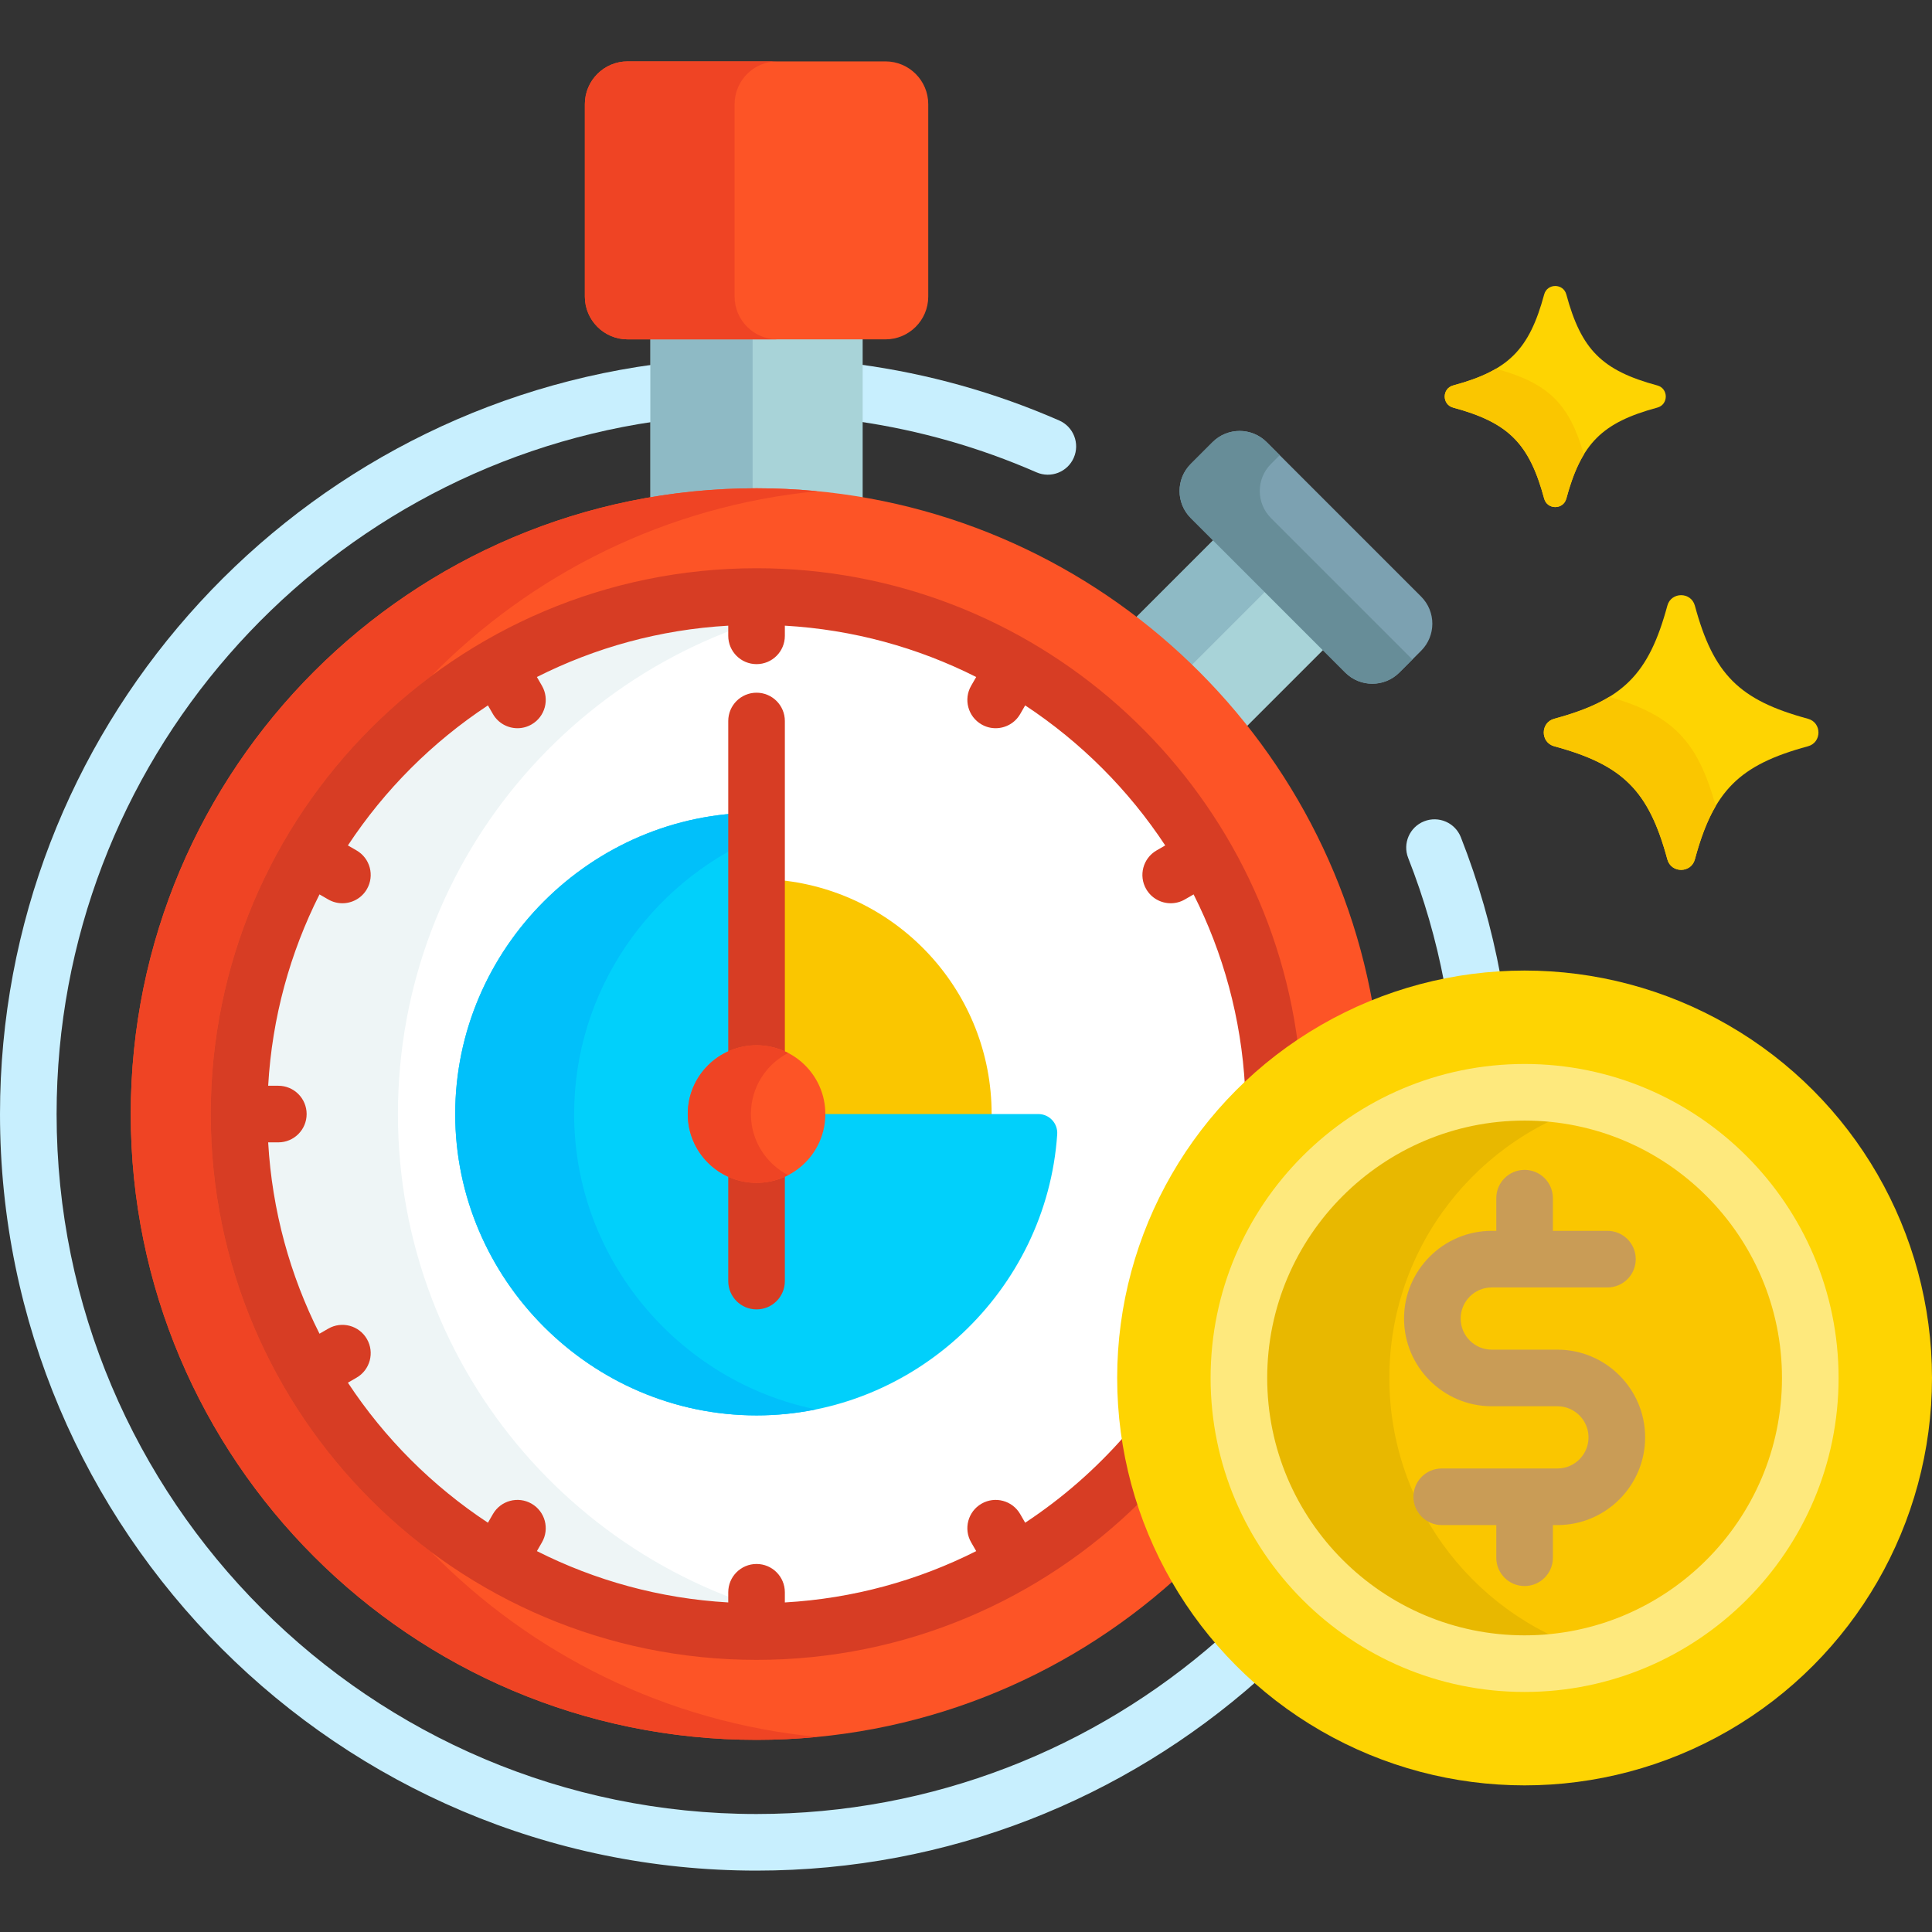
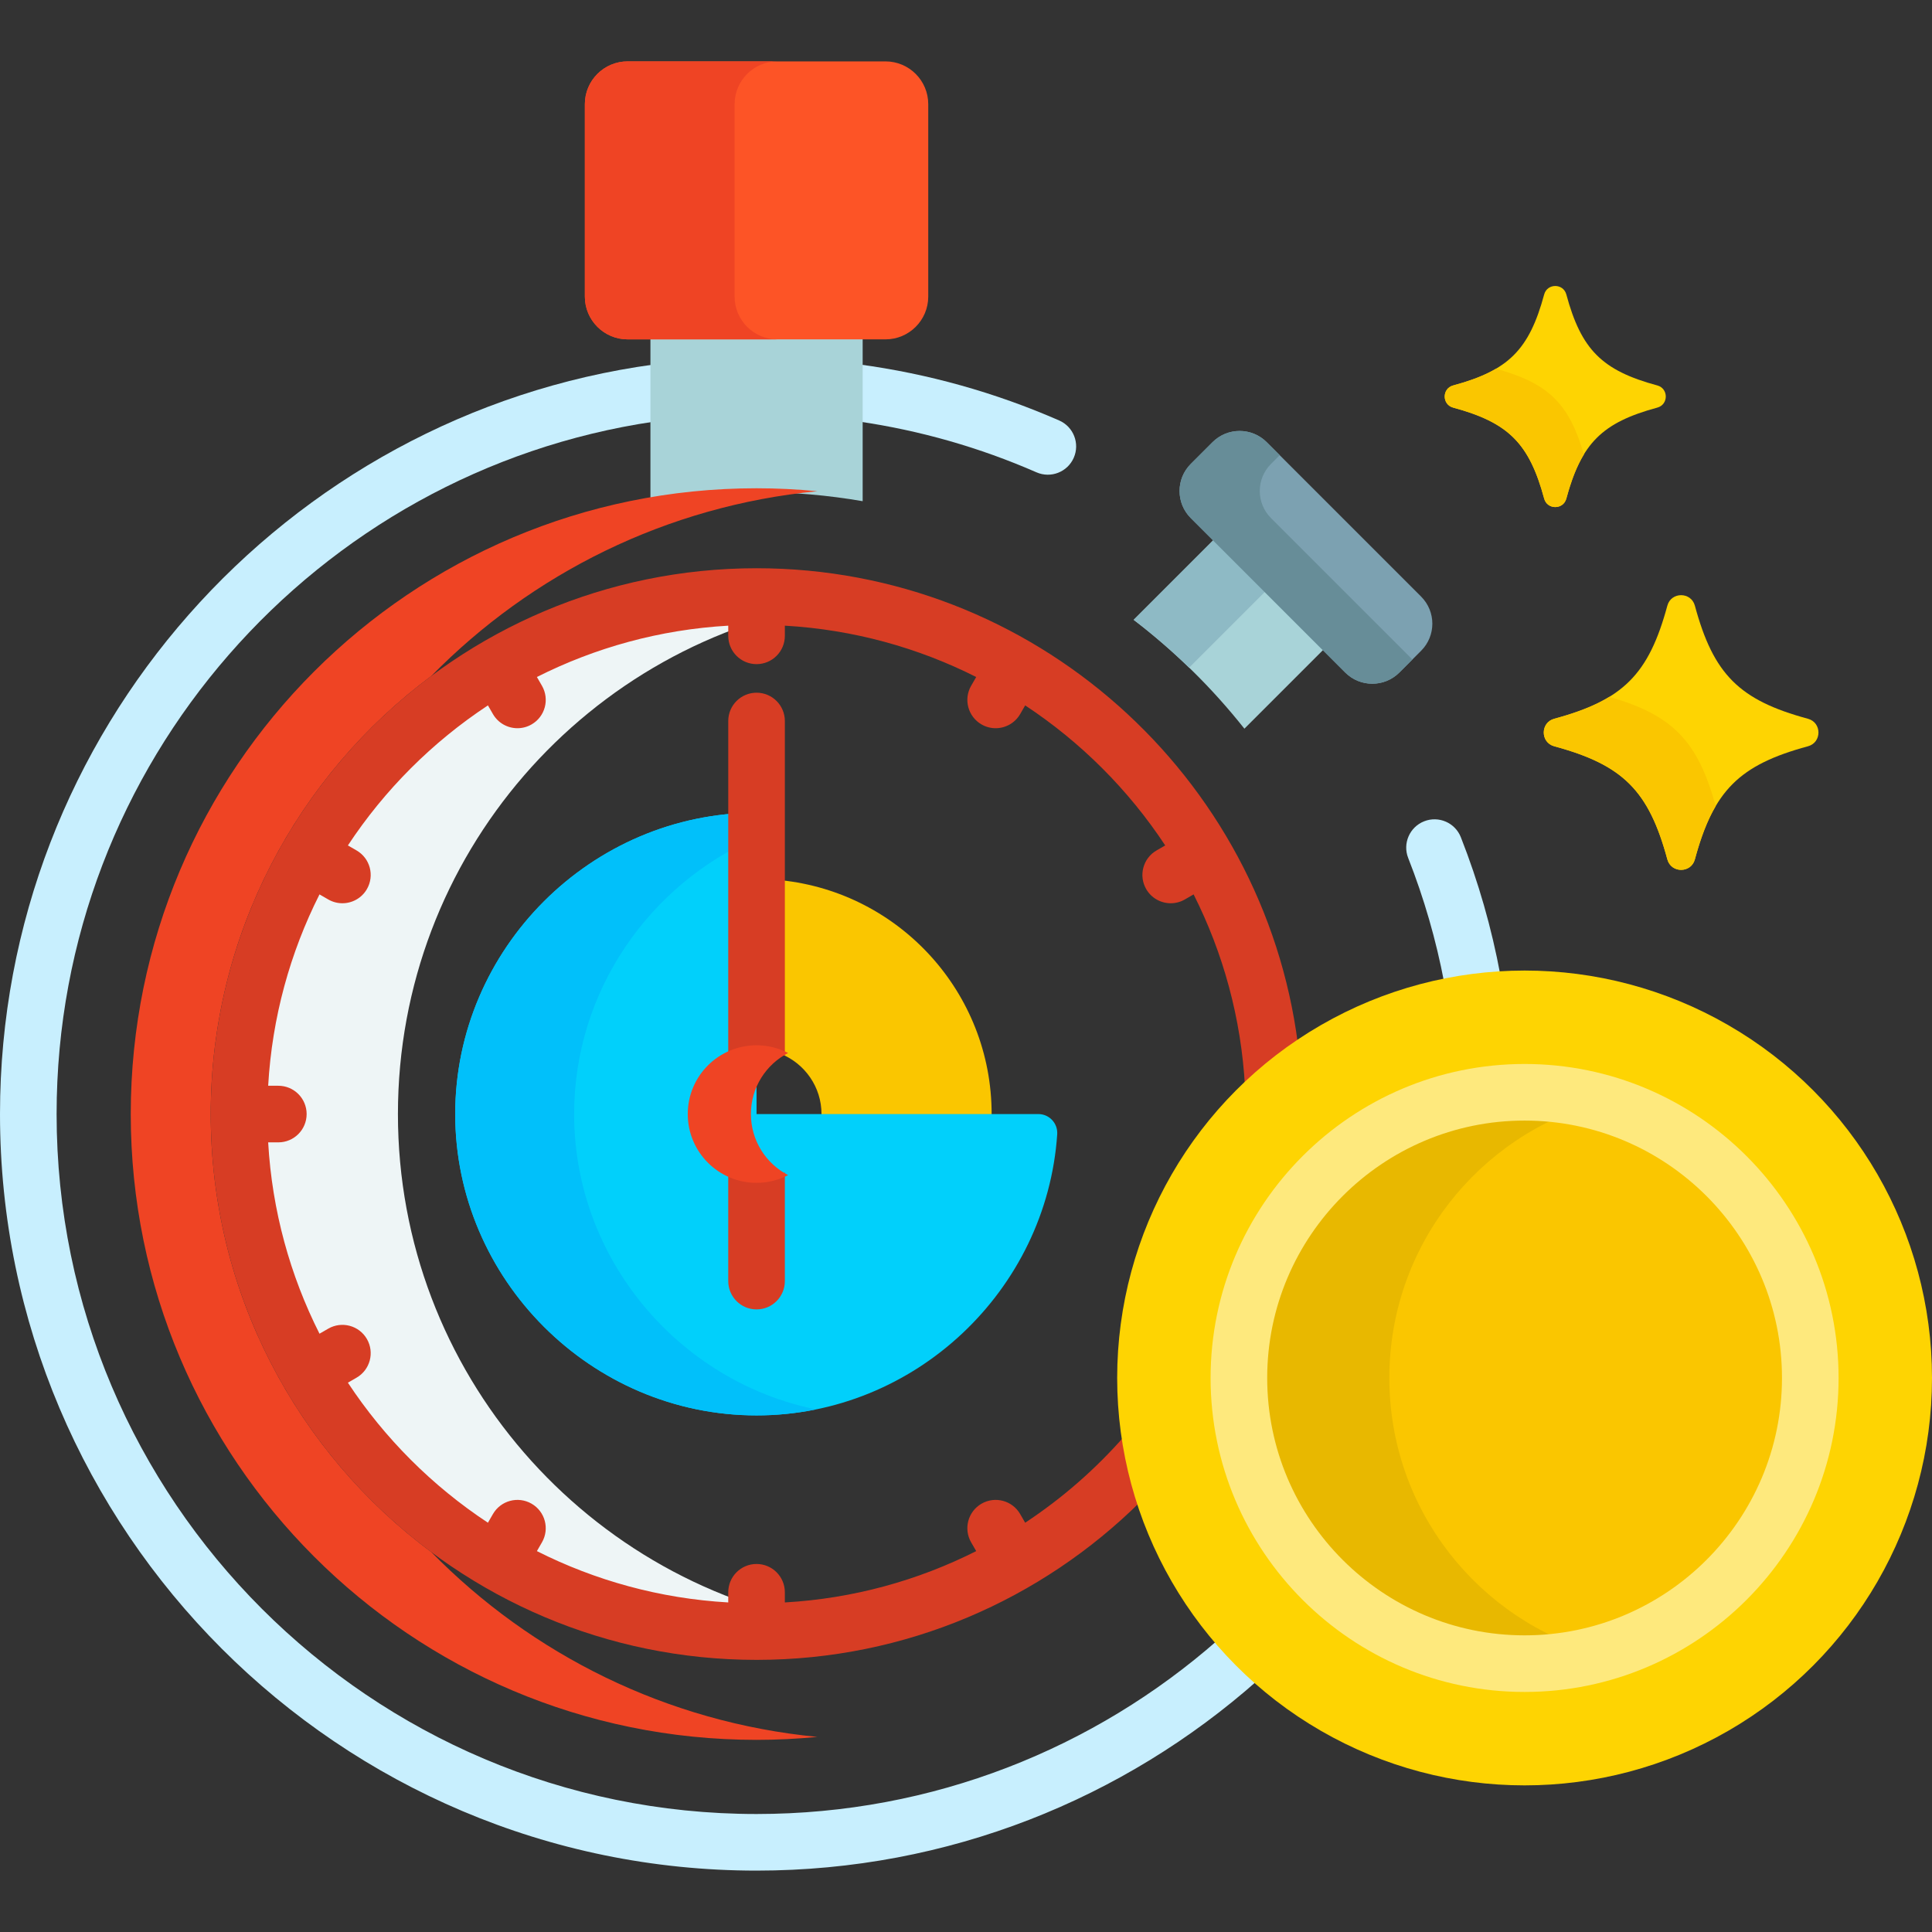
<svg xmlns="http://www.w3.org/2000/svg" id="Capa_1" height="512" viewBox="0 0 512 512" width="512">
  <rect x="0" y="0" width="512" height="512" fill="#333333" stroke="none" />
  <g>
    <g fill="#c8effe">
      <g>
        <path d="m322.743 434.623c-32.668 28.687-75.459 46.108-122.249 46.108-102.282 0-185.494-83.212-185.494-185.494 0-93.07 68.901-170.34 158.372-183.506v-15.147c-97.77 13.281-173.372 97.298-173.372 198.653 0 110.553 89.941 200.494 200.494 200.494 50.882 0 97.389-19.063 132.78-50.409-3.754-3.317-7.274-6.892-10.531-10.699z" />
        <path d="m227.616 111.712c16.2 2.366 31.954 6.857 47.069 13.461 3.795 1.658 8.218-.074 9.876-3.87s-.074-8.217-3.87-9.875c-17.025-7.438-34.794-12.401-53.075-14.865z" />
      </g>
      <path d="m382.716 260.341c4.855-.986 9.829-1.636 14.896-1.938-2.313-12.454-5.804-24.658-10.469-36.52-1.516-3.855-5.87-5.751-9.725-4.234-3.854 1.516-5.751 5.87-4.234 9.725 4.214 10.712 7.394 21.727 9.532 32.967z" />
    </g>
    <g>
      <path d="m172.372 88.936v43.885c9.142-1.578 18.536-2.41 28.122-2.41s18.98.832 28.122 2.41v-43.885z" fill="#a8d3d8" />
-       <path d="m172.372 88.936v43.885c8.808-1.521 17.852-2.34 27.073-2.399v-41.486z" fill="#8ebac5" />
      <g>
        <path d="m322.2 142.497-21.764 21.764c10.935 8.364 20.799 18.059 29.341 28.849l21.518-21.518z" fill="#a8d3d8" />
      </g>
      <g>
        <g>
          <path d="m335.883 156.18-13.683-13.683-21.764 21.764c5.145 3.936 10.044 8.176 14.689 12.677z" fill="#8ebac5" />
        </g>
      </g>
      <g>
        <path d="m356.492 178.225-40.925-40.925c-3.964-3.964-3.964-10.391 0-14.356l5.765-5.765c3.964-3.964 10.391-3.964 14.356 0l40.925 40.925c3.964 3.964 3.964 10.391 0 14.356l-5.765 5.765c-3.965 3.964-10.392 3.964-14.356 0z" fill="#7ca1b1" />
      </g>
      <g>
        <path d="m336.829 137.3c-3.964-3.964-3.964-10.391 0-14.356l2.311-2.311-3.453-3.453c-3.964-3.964-10.391-3.964-14.355 0l-5.765 5.765c-3.964 3.964-3.964 10.391 0 14.356l40.925 40.925c3.964 3.964 10.391 3.964 14.355 0l3.453-3.453z" fill="#678d98" />
      </g>
      <g>
-         <path d="m297.078 365.174c0-44.743 27.62-83.149 66.702-99.084-13.775-77.692-81.639-136.695-163.286-136.695-91.592 0-165.842 74.25-165.842 165.842s74.25 165.842 165.842 165.842c42.633 0 81.503-16.093 110.883-42.528-9.091-15.718-14.299-33.951-14.299-53.377z" fill="#fd5426" />
-       </g>
+         </g>
      <path d="m114.34 411.357c-35.472-26.386-58.495-68.614-58.495-116.12s23.022-89.733 58.493-116.119c26.568-27.079 62.346-45.091 102.27-48.941-5.303-.512-10.678-.781-16.115-.781-91.592 0-165.842 74.25-165.842 165.842s74.25 165.842 165.842 165.842c5.438 0 10.812-.27 16.115-.782-39.922-3.851-75.7-21.862-102.268-48.941z" fill="#ef4424" />
      <g>
        <path d="m245.994 27.608v50.989c0 6.262-5.077 11.339-11.339 11.339h-68.322c-6.262 0-11.339-5.077-11.339-11.339v-50.989c0-6.262 5.077-11.339 11.339-11.339h68.322c6.263 0 11.339 5.076 11.339 11.339z" fill="#fd5426" />
      </g>
      <g>
-         <path d="m194.68 78.597v-50.989c0-6.262 5.076-11.339 11.339-11.339h-39.686c-6.262 0-11.339 5.077-11.339 11.339v50.989c0 6.262 5.076 11.339 11.339 11.339h39.686c-6.262 0-11.339-5.077-11.339-11.339z" fill="#ef4424" />
+         <path d="m194.68 78.597v-50.989c0-6.262 5.076-11.339 11.339-11.339h-39.686c-6.262 0-11.339 5.077-11.339 11.339v50.989c0 6.262 5.076 11.339 11.339 11.339h39.686c-6.262 0-11.339-5.077-11.339-11.339" fill="#ef4424" />
      </g>
      <g>
-         <path d="m297.078 365.174c0-33.614 15.592-63.65 39.917-83.271-6.705-69.487-65.256-123.814-136.502-123.814-75.745 0-137.148 61.403-137.148 137.149 0 75.745 61.404 137.148 137.148 137.148 39.135 0 74.439-16.393 99.426-42.684-1.855-7.88-2.841-16.091-2.841-24.528z" fill="#fff" />
-       </g>
+         </g>
      <g>
        <path d="m105.456 295.237c0-68.585 50.344-125.41 116.093-135.54-6.864-1.058-13.895-1.608-21.055-1.608-75.745 0-137.148 61.403-137.148 137.149 0 75.745 61.404 137.148 137.148 137.148 7.16 0 14.191-.551 21.055-1.608-65.749-10.132-116.093-66.956-116.093-135.541z" fill="#eef5f6" />
      </g>
      <path d="m206.994 233.274v46.033c6.277 2.571 10.714 8.738 10.714 15.93 0 .343-.032.677-.052 1.015h45.113c.006-.339.026-.675.026-1.015 0-32.213-24.448-58.712-55.801-61.963z" fill="#fac600" />
      <g>
        <path d="m200.494 295.237h74.684c2.906 0 5.19 2.469 4.994 5.368-2.799 41.348-37.671 74.491-79.677 74.491-43.809 0-79.859-36.049-79.859-79.859 0-43.808 36.047-79.857 79.855-79.859z" fill="#01d0fb" />
      </g>
      <g>
        <path d="m152.15 295.237c0-32.641 20.017-60.962 48.34-73.287v-6.571c-43.808.002-79.855 36.051-79.855 79.859 0 43.809 36.049 79.859 79.859 79.859 5.388 0 10.657-.551 15.757-1.589-36.371-7.403-64.101-39.85-64.101-78.271z" fill="#01c0fa" />
      </g>
      <g fill="#d73d24">
        <path d="m200.494 278.008c2.691 0 5.229.638 7.5 1.742v-88.677c0-4.142-3.357-7.5-7.5-7.5s-7.5 3.358-7.5 7.5v88.677c2.271-1.104 4.81-1.742 7.5-1.742z" />
        <path d="m200.494 312.465c-2.691 0-5.229-.638-7.5-1.742v28.783c0 4.142 3.357 7.5 7.5 7.5s7.5-3.358 7.5-7.5v-28.783c-2.271 1.105-4.809 1.742-7.5 1.742z" />
      </g>
      <g>
-         <circle cx="200.494" cy="295.237" fill="#fd5426" r="18.229" />
-       </g>
+         </g>
      <path d="m199 295.237c0-7.048 4.007-13.15 9.861-16.183-2.508-1.299-5.348-2.045-8.367-2.045-10.067 0-18.229 8.161-18.229 18.229s8.161 18.229 18.229 18.229c3.019 0 5.86-.746 8.367-2.045-5.854-3.035-9.861-9.137-9.861-16.185z" fill="#ef4424" />
      <path d="m298.152 380.407c-7.727 8.847-16.632 16.641-26.471 23.13l-1.326-2.297c-2.07-3.587-6.656-4.816-10.245-2.745-3.587 2.071-4.816 6.658-2.745 10.245l1.339 2.32c-15.406 7.774-32.564 12.563-50.71 13.603v-2.694c0-4.142-3.357-7.5-7.5-7.5s-7.5 3.358-7.5 7.5v2.694c-18.147-1.04-35.304-5.829-50.71-13.603l1.339-2.32c2.071-3.587.842-8.174-2.745-10.245-3.59-2.072-8.175-.842-10.245 2.745l-1.326 2.297c-14.742-9.723-27.39-22.371-37.113-37.113l2.297-1.326c3.587-2.071 4.816-6.658 2.745-10.245-2.07-3.588-6.659-4.816-10.245-2.745l-2.32 1.339c-7.774-15.406-12.563-32.563-13.603-50.71h2.694c4.143 0 7.5-3.358 7.5-7.5s-3.357-7.5-7.5-7.5h-2.694c1.04-18.147 5.829-35.304 13.603-50.71l2.32 1.339c1.182.682 2.471 1.006 3.743 1.006 2.592 0 5.113-1.346 6.502-3.752 2.071-3.587.842-8.174-2.745-10.245l-2.297-1.326c9.723-14.742 22.37-27.39 37.112-37.113l1.326 2.297c1.389 2.406 3.91 3.751 6.502 3.751 1.272 0 2.562-.324 3.743-1.006 3.587-2.071 4.816-6.658 2.745-10.245l-1.339-2.32c15.406-7.774 32.563-12.563 50.71-13.603v2.694c0 4.142 3.357 7.5 7.5 7.5s7.5-3.358 7.5-7.5v-2.694c18.147 1.041 35.304 5.829 50.71 13.603l-1.339 2.32c-2.071 3.587-.842 8.174 2.745 10.245 1.182.682 2.471 1.006 3.743 1.006 2.592 0 5.113-1.346 6.502-3.751l1.326-2.297c14.742 9.723 27.39 22.37 37.112 37.113l-2.297 1.326c-3.587 2.071-4.816 6.658-2.745 10.245 1.389 2.406 3.91 3.752 6.502 3.752 1.272 0 2.562-.324 3.743-1.006l2.32-1.339c7.826 15.508 12.624 32.79 13.623 51.068 4.34-4.173 9.029-7.984 14.02-11.384-9.123-71.042-69.982-126.122-143.466-126.122-79.76 0-144.648 64.889-144.648 144.648s64.889 144.648 144.648 144.648c39.622 0 75.569-16.018 101.719-41.912-1.827-5.665-3.195-11.535-4.059-17.566z" fill="#d73d24" />
    </g>
    <g>
      <g>
        <circle cx="404.031" cy="365.174" fill="#fed402" r="107.969" />
      </g>
      <g>
        <circle cx="404.031" cy="365.174" fill="#fac600" r="75.711" />
      </g>
      <g>
        <path d="m368.192 365.174c0-34.912 23.637-64.286 55.775-73.039-6.354-1.731-13.033-2.672-19.936-2.672-41.814 0-75.711 33.897-75.711 75.711s33.897 75.711 75.711 75.711c6.902 0 13.582-.941 19.936-2.672-32.138-8.753-55.775-38.128-55.775-73.039z" fill="#e8b800" />
      </g>
      <g>
        <path d="m404.031 448.384c-45.882 0-83.21-37.328-83.21-83.21s37.328-83.21 83.21-83.21c45.883 0 83.211 37.328 83.211 83.21s-37.328 83.21-83.211 83.21zm0-151.42c-37.611 0-68.21 30.599-68.21 68.21s30.599 68.21 68.21 68.21 68.211-30.599 68.211-68.21-30.599-68.21-68.211-68.21z" fill="#fee97d" />
      </g>
-       <path d="m412.731 357.674h-17.4c-4.546 0-8.244-3.698-8.244-8.244s3.698-8.244 8.244-8.244h30.659c4.143 0 7.5-3.358 7.5-7.5s-3.357-7.5-7.5-7.5h-14.459v-8.658c0-4.142-3.357-7.5-7.5-7.5s-7.5 3.358-7.5 7.5v8.658h-1.2c-12.816 0-23.244 10.427-23.244 23.244s10.428 23.244 23.244 23.244h17.4c4.546 0 8.244 3.698 8.244 8.244s-3.698 8.244-8.244 8.244h-30.658c-4.143 0-7.5 3.358-7.5 7.5s3.357 7.5 7.5 7.5h14.458v8.658c0 4.142 3.357 7.5 7.5 7.5s7.5-3.358 7.5-7.5v-8.658h1.2c12.816 0 23.244-10.427 23.244-23.244s-10.427-23.244-23.244-23.244z" fill="#c99c56" />
    </g>
    <g>
      <path d="m441.864 160.511c-4.923 18.209-11.758 25.045-29.967 29.967-3.713 1.004-3.713 6.292 0 7.295 18.209 4.923 25.045 11.758 29.967 29.967 1.004 3.713 6.292 3.713 7.295 0 4.923-18.209 11.758-25.045 29.967-29.967 3.713-1.004 3.713-6.292 0-7.295-18.209-4.923-25.045-11.758-29.967-29.967-1.004-3.713-6.291-3.713-7.295 0z" fill="#fed402" />
    </g>
    <g>
      <g>
        <path d="m426.494 184.666c-3.863 2.367-8.613 4.195-14.597 5.812-3.713 1.004-3.713 6.292 0 7.295 18.209 4.923 25.045 11.758 29.967 29.967 1.004 3.713 6.292 3.713 7.295 0 1.552-5.74 3.295-10.348 5.523-14.124-4.761-17.237-11.374-24.108-28.188-28.95z" fill="#fac600" />
      </g>
    </g>
    <g>
      <path d="m409.221 78.032c-3.962 14.655-9.463 20.156-24.117 24.117-2.988.808-2.988 5.063 0 5.871 14.655 3.962 20.156 9.463 24.117 24.117.808 2.988 5.063 2.988 5.871 0 3.962-14.655 9.463-20.156 24.117-24.117 2.988-.808 2.988-5.063 0-5.871-14.655-3.962-20.156-9.463-24.117-24.117-.807-2.988-5.063-2.988-5.871 0z" fill="#fed402" />
    </g>
    <g>
      <g>
        <path d="m396.448 97.717c-3.035 1.787-6.736 3.187-11.344 4.433-2.988.808-2.988 5.063 0 5.871 14.655 3.962 20.156 9.463 24.117 24.117.808 2.988 5.063 2.988 5.871 0 1.294-4.787 2.761-8.584 4.649-11.682-3.895-13.551-9.423-18.904-23.293-22.739z" fill="#fac600" />
      </g>
    </g>
  </g>
</svg>